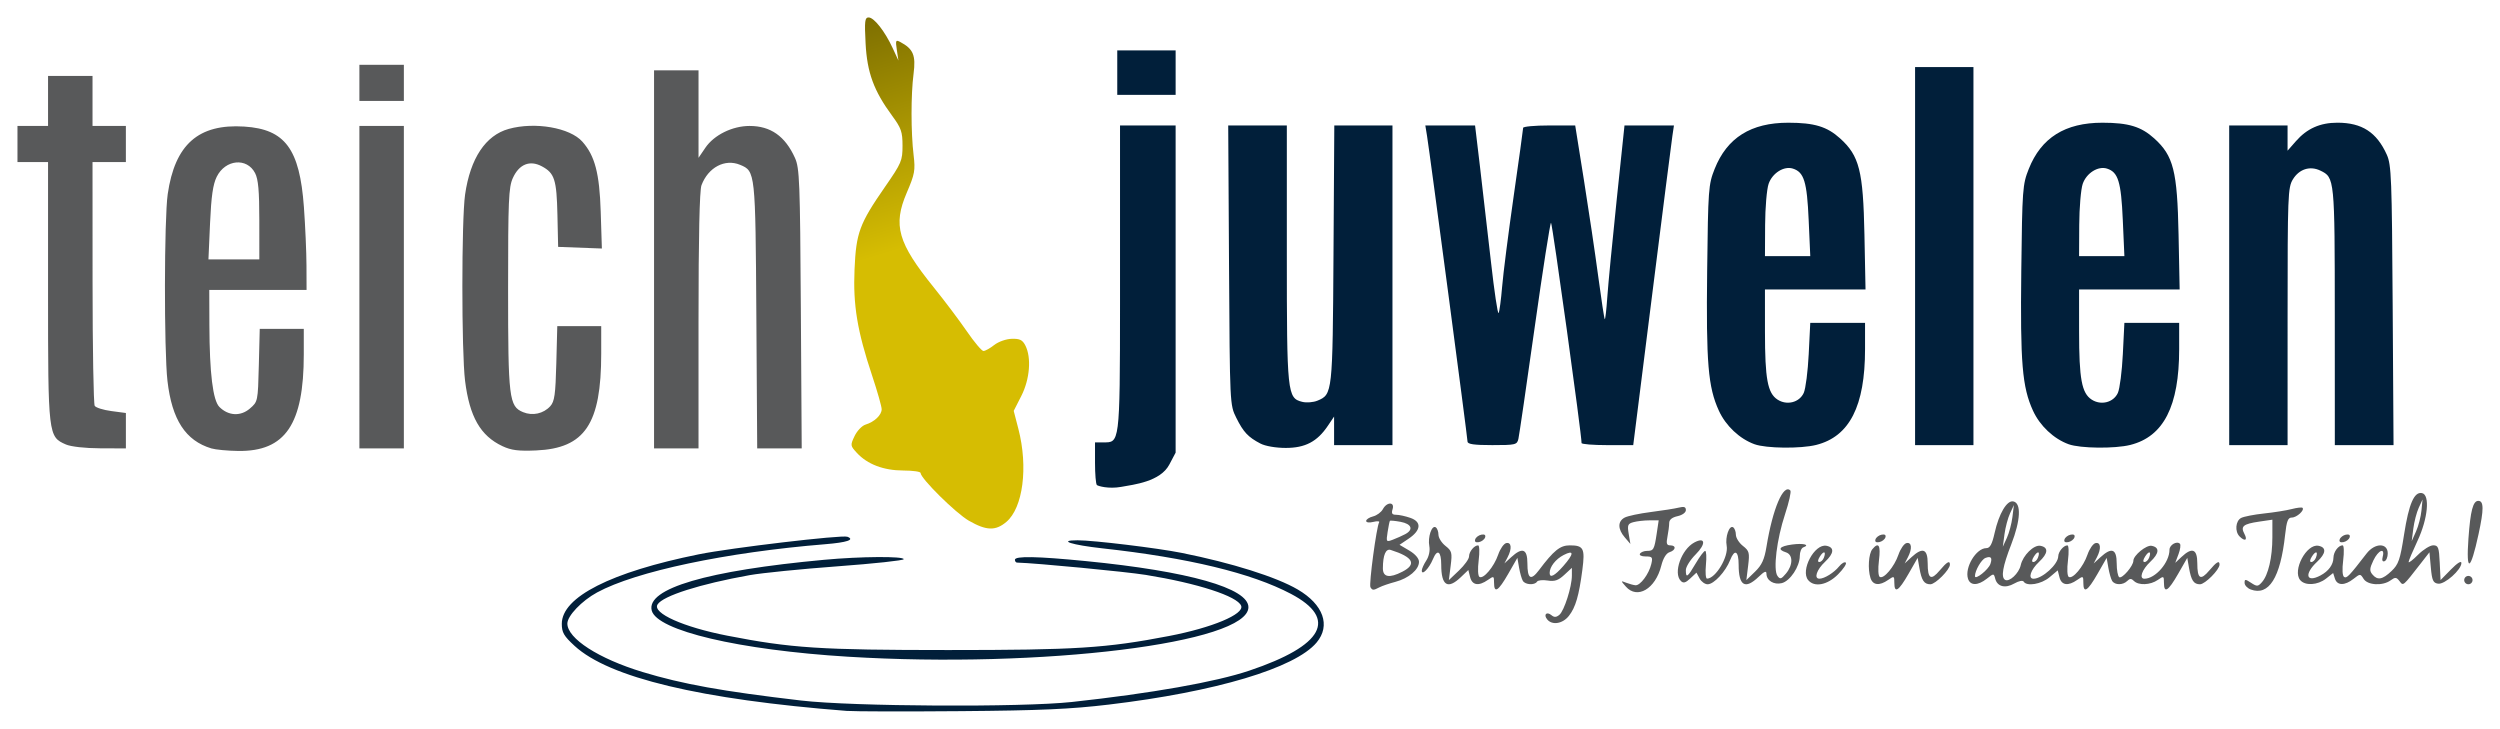
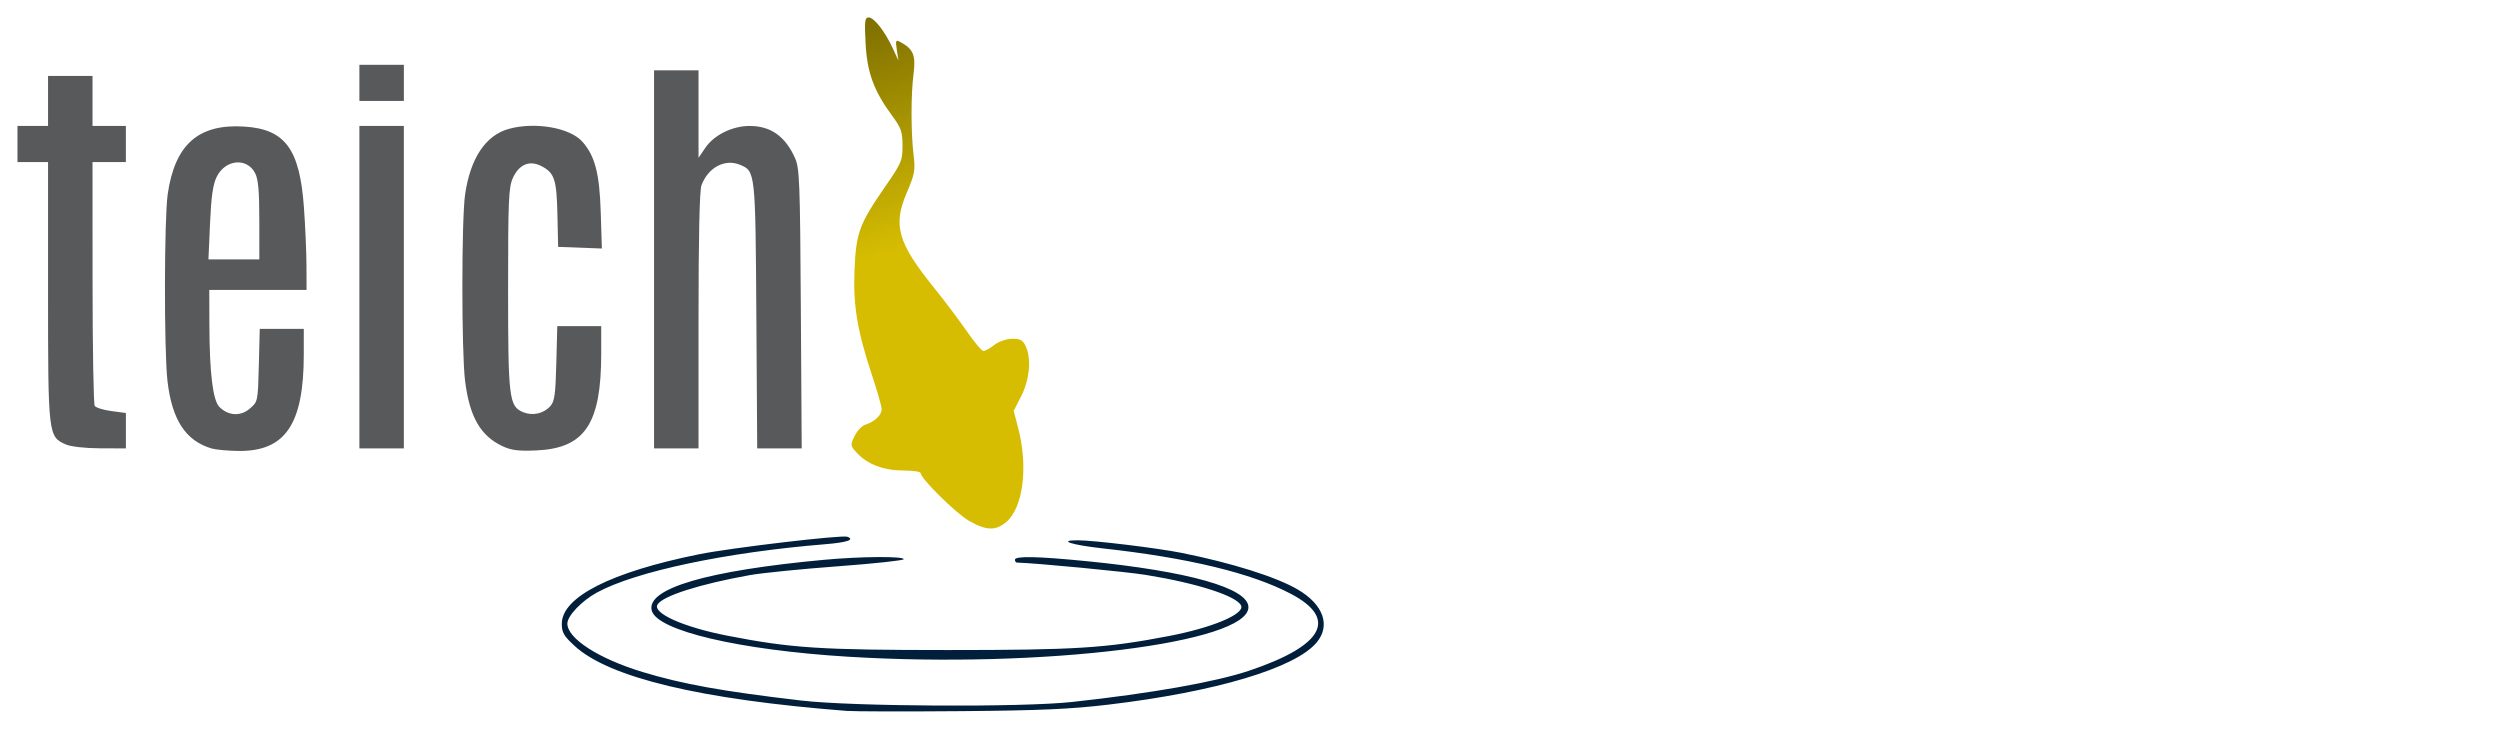
<svg xmlns="http://www.w3.org/2000/svg" xmlns:xlink="http://www.w3.org/1999/xlink" id="svg129" version="1.1" viewBox="0 0 286.335 83.485" height="295.812" width="1014.572">
  <defs id="defs123">
    <linearGradient gradientUnits="userSpaceOnUse" y2="241.575" x2="30.135" y1="258.185" x1="35.197" id="linearGradient5708" xlink:href="#linearGradient5706" gradientTransform="matrix(3.689,0,0,3.689,-18.145,-827.597)" />
    <linearGradient id="linearGradient5706">
      <stop id="stop5702" offset="0" style="stop-color:#d6bd02;stop-opacity:1;" />
      <stop id="stop5704" offset="1" style="stop-color:#000000;stop-opacity:1" />
    </linearGradient>
  </defs>
  <g transform="translate(-0.201,-87.253)" id="layer1">
    <g transform="translate(-8.173,-9.083)" id="g187">
      <path id="path3725" d="m 32.586,147.696 c -2.964,-0.892 -4.52,-3.285 -5.032,-7.735 -0.398,-3.463 -0.378,-18.577 0.028,-21.389 0.823,-5.697 3.521,-8.076 8.775,-7.739 4.67,0.3 6.34,2.555 6.824,9.212 0.157,2.161 0.29,5.183 0.295,6.715 l 0.01,2.786 h -5.572 -5.572 l 0.014,4.059 c 0.019,5.485 0.401,8.596 1.148,9.343 1.023,1.023 2.422,1.098 3.482,0.187 0.924,-0.794 0.928,-0.811 1.032,-4.964 l 0.105,-4.167 h 2.522 2.522 v 2.919 c 0,8.015 -2.112,11.129 -7.503,11.063 -1.214,-0.015 -2.6,-0.146 -3.079,-0.29 z m 5.488,-26.125 c 0,-3.377 -0.118,-4.702 -0.483,-5.408 -0.936,-1.81 -3.406,-1.574 -4.395,0.42 -0.431,0.87 -0.627,2.232 -0.764,5.316 l -0.184,4.146 h 2.914 2.914 z m 27.845,25.863 c -2.516,-1.181 -3.762,-3.356 -4.278,-7.473 -0.414,-3.305 -0.413,-18.475 0.002,-21.345 0.601,-4.155 2.346,-6.78 4.997,-7.516 3.008,-0.835 7.011,-0.142 8.434,1.46 1.436,1.617 1.963,3.626 2.102,8.007 l 0.134,4.233 -2.505,-0.094 -2.505,-0.094 -0.081,-3.661 c -0.09,-4.051 -0.325,-4.786 -1.788,-5.568 -1.379,-0.737 -2.601,-0.241 -3.321,1.347 -0.478,1.055 -0.542,2.547 -0.542,12.658 0,12.588 0.109,13.488 1.716,14.154 1.087,0.45 2.337,0.176 3.116,-0.684 0.487,-0.538 0.598,-1.326 0.691,-4.906 l 0.111,-4.265 h 2.516 2.516 v 3.14 c 0,8.074 -1.869,10.857 -7.453,11.1 -2.034,0.088 -2.847,-0.015 -3.863,-0.492 z m -49.998,-0.191 c -2.026,-0.882 -2.044,-1.038 -2.044,-17.505 v -14.836 h -1.751 -1.751 v -2.07 -2.069 h 1.751 1.751 v -2.865 -2.865 h 2.547 2.547 v 2.865 2.865 h 1.91 1.91 v 2.069 2.07 h -1.91 -1.91 l 0.005,13.77 c 0.003,7.574 0.113,13.94 0.245,14.147 0.132,0.208 0.989,0.477 1.905,0.598 l 1.666,0.221 v 2.028 2.028 l -2.945,-0.011 c -1.735,-0.007 -3.348,-0.188 -3.925,-0.439 z m 33.615,-18.015 v -18.466 h 2.547 2.547 v 18.466 18.466 H 52.083 49.536 z m 33.749,-3.184 v -21.65 h 2.547 2.547 v 5.009 5.009 l 0.784,-1.154 c 0.993,-1.462 3.091,-2.496 5.063,-2.496 2.414,0 4.077,1.172 5.201,3.666 0.522,1.157 0.581,2.681 0.671,17.268 l 0.099,15.999 H 97.648 95.099 L 95.002,132.492 c -0.105,-16.502 -0.11,-16.553 -1.868,-17.281 -1.734,-0.718 -3.641,0.291 -4.416,2.337 -0.223,0.588 -0.34,5.935 -0.34,15.521 v 14.625 H 85.832 83.285 z M 49.536,105.827 v -2.069 h 2.547 2.547 v 2.069 2.07 H 52.083 49.536 z" style="fill:#58595a;fill-opacity:1;stroke-width:0.318" clip-path="none" />
      <path id="path3725-3" d="m 119.35,155.981 c -1.502,-0.861 -5.539,-4.852 -5.539,-5.476 0,-0.15 -0.895,-0.276 -1.99,-0.279 -2.249,-0.007 -4.107,-0.715 -5.311,-2.023 -0.751,-0.815 -0.759,-0.873 -0.257,-1.925 0.284,-0.597 0.848,-1.185 1.252,-1.309 1.025,-0.312 1.849,-1.099 1.849,-1.764 0,-0.309 -0.492,-2.041 -1.094,-3.851 -1.704,-5.122 -2.191,-8.065 -2.013,-12.172 0.181,-4.187 0.564,-5.221 3.494,-9.449 1.884,-2.719 2.001,-2.993 2.001,-4.703 0,-1.598 -0.144,-2.012 -1.196,-3.445 -2.098,-2.858 -2.859,-4.934 -3.034,-8.277 -0.134,-2.567 -0.086,-2.973 0.349,-2.973 0.618,0 1.867,1.593 2.752,3.509 l 0.659,1.426 -0.181,-1.215 c -0.165,-1.101 -0.127,-1.186 0.398,-0.905 1.488,0.796 1.79,1.518 1.519,3.627 -0.311,2.417 -0.309,6.714 0.004,9.336 0.208,1.74 0.132,2.159 -0.785,4.298 -1.601,3.737 -1.029,5.735 3.109,10.862 1.226,1.519 2.924,3.774 3.775,5.013 0.85,1.239 1.706,2.253 1.901,2.253 0.195,9.6e-4 0.746,-0.306 1.223,-0.681 0.49,-0.385 1.368,-0.697 2.016,-0.716 0.921,-0.026 1.229,0.123 1.558,0.762 0.712,1.383 0.517,3.858 -0.456,5.771 l -0.876,1.721 0.535,2.065 c 1.136,4.381 0.53,9.046 -1.384,10.657 -1.236,1.04 -2.284,1.006 -4.278,-0.138 z" style="fill:url(#linearGradient5708);fill-opacity:1;fill-rule:nonzero;stroke:none" clip-path="none" />
-       <path id="path3725-3-8" d="m 185.584,167.283 c -0.461,-0.555 -0.069,-0.947 0.486,-0.486 0.316,0.263 0.551,0.252 0.904,-0.041 0.555,-0.46 1.434,-3.22 1.434,-4.501 v -0.882 l -0.874,0.81 c -0.683,0.633 -1.098,0.773 -1.904,0.643 -0.567,-0.092 -1.113,-0.033 -1.215,0.13 -0.264,0.426 -1.339,0.367 -1.621,-0.09 -0.132,-0.213 -0.327,-0.894 -0.434,-1.512 l -0.194,-1.125 -1.048,1.831 c -1.137,1.986 -1.624,2.291 -1.624,1.017 0,-0.778 -0.029,-0.792 -0.708,-0.318 -1.051,0.736 -1.797,0.618 -2.033,-0.322 l -0.205,-0.817 -0.853,0.817 c -1.512,1.448 -2.251,0.982 -2.251,-1.419 0,-1.556 -0.447,-1.855 -0.952,-0.636 -0.441,1.064 -1.276,1.92 -1.276,1.308 0,-0.203 0.232,-0.722 0.515,-1.154 0.305,-0.465 0.448,-1.136 0.35,-1.644 -0.197,-1.028 0.278,-2.442 0.726,-2.165 0.175,0.108 0.319,0.49 0.319,0.849 0,0.358 0.362,0.936 0.803,1.284 0.733,0.577 0.785,0.775 0.596,2.275 l -0.207,1.643 1.155,-1.097 c 0.635,-0.603 1.155,-1.327 1.155,-1.608 0,-0.551 0.591,-1.275 1.042,-1.275 0.153,0 0.181,0.771 0.063,1.713 -0.124,0.993 -0.086,1.792 0.09,1.9 0.456,0.282 1.668,-1.159 2.144,-2.548 0.231,-0.673 0.648,-1.27 0.928,-1.327 0.6,-0.121 0.668,0.634 0.147,1.636 l -0.362,0.695 0.78,-0.716 c 1.276,-1.171 1.853,-0.954 1.853,0.698 0,1.801 0.391,2.032 1.327,0.787 1.696,-2.255 2.418,-2.838 3.52,-2.838 1.591,0 1.769,0.343 1.449,2.794 -0.389,2.979 -0.778,4.309 -1.544,5.283 -0.713,0.906 -1.906,1.103 -2.481,0.41 z m 1.836,-6.111 c 1.245,-1.418 1.261,-1.898 0.042,-1.267 -0.915,0.473 -1.601,1.354 -1.601,2.053 0,0.63 0.566,0.345 1.559,-0.786 z m 7.166,2.345 c -0.598,-0.681 -0.598,-0.687 0.029,-0.442 0.35,0.136 0.832,0.269 1.07,0.293 0.546,0.056 1.543,-1.274 1.816,-2.423 0.187,-0.788 0.123,-0.876 -0.641,-0.876 -0.485,0 -0.765,-0.136 -0.652,-0.318 0.108,-0.175 0.466,-0.318 0.796,-0.318 0.76,0 0.844,-0.15 1.12,-1.99 l 0.227,-1.512 -1.071,0.004 c -0.589,0.003 -1.405,0.094 -1.814,0.204 -0.656,0.176 -0.721,0.335 -0.55,1.349 l 0.194,1.15 -0.644,-0.752 c -0.816,-0.952 -0.822,-1.837 -0.015,-2.268 0.346,-0.185 1.7,-0.472 3.011,-0.638 1.31,-0.166 2.747,-0.393 3.192,-0.505 0.603,-0.152 0.81,-0.079 0.81,0.284 0,0.282 -0.402,0.575 -0.955,0.697 -0.629,0.138 -0.955,0.405 -0.955,0.781 0,0.314 -0.09,1.019 -0.199,1.567 -0.158,0.788 -0.091,0.995 0.318,0.995 0.712,0 0.652,0.551 -0.084,0.785 -0.379,0.12 -0.729,0.695 -0.945,1.556 -0.667,2.65 -2.746,3.871 -4.055,2.381 z m 71.575,0.335 c -0.387,-0.143 -0.705,-0.483 -0.705,-0.756 0,-0.446 0.074,-0.447 0.744,-0.007 0.677,0.444 0.789,0.437 1.242,-0.072 0.727,-0.817 1.194,-2.823 1.196,-5.133 l 0.002,-2.026 -1.512,0.221 c -1.838,0.269 -2.157,0.535 -1.69,1.409 0.39,0.729 0.059,0.902 -0.555,0.289 -0.564,-0.564 -0.464,-1.781 0.175,-2.117 0.307,-0.161 1.488,-0.392 2.627,-0.513 1.138,-0.121 2.563,-0.348 3.166,-0.505 0.603,-0.157 1.161,-0.221 1.239,-0.142 0.267,0.267 -0.66,1.113 -1.219,1.113 -0.447,0 -0.599,0.391 -0.774,1.99 -0.537,4.914 -1.862,7.018 -3.936,6.251 z m -100.826,-0.264 c -0.19,-0.308 0.699,-6.942 0.994,-7.42 0.09,-0.145 -0.208,-0.17 -0.66,-0.057 -0.474,0.119 -0.823,0.072 -0.823,-0.112 0,-0.175 0.354,-0.407 0.787,-0.516 0.433,-0.109 0.939,-0.482 1.126,-0.83 0.459,-0.858 1.385,-0.855 1.112,0.004 -0.154,0.486 -0.057,0.637 0.409,0.637 0.336,0 1.07,0.16 1.631,0.356 1.314,0.458 1.229,1.421 -0.209,2.388 l -1.035,0.696 1.115,0.658 c 0.682,0.402 1.115,0.904 1.115,1.293 0,0.888 -1.176,1.887 -2.695,2.289 -0.707,0.187 -1.534,0.47 -1.838,0.629 -0.693,0.362 -0.798,0.36 -1.029,-0.011 z m 3.667,-1.776 c 1.664,-0.86 1.227,-1.672 -1.338,-2.487 -0.572,-0.181 -0.895,0.569 -0.903,2.097 -0.004,1.032 0.746,1.162 2.24,0.39 z m 0.324,-4.301 c 0.972,-0.52 0.727,-1.17 -0.532,-1.406 -0.631,-0.118 -1.184,-0.17 -1.228,-0.115 -0.045,0.055 -0.163,0.63 -0.263,1.278 -0.177,1.148 -0.161,1.17 0.613,0.875 0.437,-0.166 1.072,-0.45 1.41,-0.631 z m 56.014,5.565 c 0,-0.778 -0.029,-0.792 -0.708,-0.318 -0.997,0.699 -1.758,0.616 -2.025,-0.221 -0.327,-1.026 -0.212,-2.785 0.216,-3.3 0.721,-0.869 0.971,-0.449 0.756,1.272 -0.124,0.993 -0.086,1.792 0.09,1.901 0.456,0.281 1.668,-1.159 2.144,-2.548 0.231,-0.673 0.648,-1.27 0.928,-1.327 0.6,-0.121 0.668,0.634 0.147,1.636 l -0.362,0.695 0.78,-0.716 c 1.276,-1.171 1.853,-0.954 1.853,0.698 0,1.798 0.372,2.018 1.383,0.816 0.828,-0.984 1.164,-1.175 1.164,-0.662 0,0.581 -1.661,2.253 -2.238,2.253 -0.721,0 -1.009,-0.434 -1.263,-1.899 l -0.194,-1.125 -1.048,1.831 c -1.137,1.986 -1.624,2.291 -1.624,1.017 z m 21.65,0 c 0,-0.778 -0.029,-0.792 -0.708,-0.318 -1.042,0.73 -1.797,0.618 -2.027,-0.3 l -0.2,-0.795 -0.945,0.795 c -0.942,0.792 -2.599,1.07 -2.954,0.496 -0.107,-0.173 -0.564,-0.082 -1.079,0.214 -1.033,0.593 -1.944,0.364 -2.182,-0.548 -0.164,-0.628 -0.168,-0.628 -0.968,0.002 -1.027,0.808 -1.893,0.806 -2.15,-0.004 -0.405,-1.276 0.931,-3.502 2.102,-3.502 0.417,0 0.658,-0.443 0.95,-1.75 0.495,-2.211 1.4,-3.741 2.13,-3.602 0.942,0.178 0.85,2.152 -0.228,4.925 -0.981,2.521 -1.196,3.755 -0.708,4.057 0.479,0.295 1.589,-0.743 1.794,-1.679 0.248,-1.127 1.509,-2.364 2.262,-2.217 0.937,0.181 0.878,0.867 -0.156,1.833 -0.967,0.903 -1.311,1.937 -0.644,1.937 1.003,0 2.814,-1.638 2.834,-2.563 0.011,-0.54 0.612,-1.258 1.052,-1.258 0.153,0 0.181,0.771 0.063,1.713 -0.124,0.993 -0.086,1.792 0.09,1.9 0.456,0.282 1.668,-1.159 2.144,-2.548 0.231,-0.673 0.648,-1.27 0.928,-1.327 0.6,-0.121 0.668,0.634 0.147,1.636 l -0.362,0.695 0.78,-0.716 c 1.276,-1.171 1.853,-0.954 1.853,0.698 0,0.778 0.132,1.495 0.293,1.595 0.329,0.203 1.617,-1.296 1.617,-1.882 0,-0.614 1.487,-1.831 2.094,-1.713 0.937,0.181 0.878,0.867 -0.156,1.833 -0.944,0.882 -1.314,1.937 -0.68,1.937 1.269,0 2.88,-1.859 2.88,-3.322 0,-0.554 0.842,-1.037 1.193,-0.685 0.116,0.116 0.043,0.656 -0.162,1.199 l -0.373,0.989 0.727,-0.683 c 1.216,-1.142 1.8,-0.905 1.8,0.731 0,1.798 0.372,2.018 1.383,0.816 0.828,-0.984 1.164,-1.175 1.164,-0.662 0,0.581 -1.661,2.253 -2.238,2.253 -0.721,0 -1.009,-0.434 -1.263,-1.899 l -0.194,-1.125 -1.048,1.831 c -1.137,1.986 -1.624,2.291 -1.624,1.017 0,-0.778 -0.029,-0.792 -0.708,-0.319 -0.843,0.59 -2.198,0.646 -2.731,0.114 -0.297,-0.297 -0.467,-0.297 -0.764,0 -0.493,0.493 -1.424,0.491 -1.73,-0.004 -0.132,-0.213 -0.327,-0.894 -0.434,-1.512 l -0.194,-1.125 -1.048,1.831 c -1.137,1.986 -1.624,2.291 -1.624,1.017 z m -10.645,-2.155 c 0.24,-0.712 0.063,-0.925 -0.569,-0.682 -0.469,0.18 -1.203,1.455 -1.203,2.089 0,0.485 1.548,-0.745 1.772,-1.407 z m 5.441,-0.706 c 0.287,-0.747 -0.022,-0.834 -0.462,-0.131 -0.246,0.394 -0.267,0.622 -0.058,0.622 0.182,0 0.416,-0.221 0.52,-0.491 z m 12.735,0 c 0.287,-0.747 -0.022,-0.834 -0.462,-0.131 -0.246,0.394 -0.267,0.622 -0.058,0.622 0.182,0 0.416,-0.221 0.52,-0.491 z m -15.655,-4.664 0.168,-1.372 -0.443,0.955 c -0.244,0.525 -0.529,1.6 -0.635,2.388 l -0.192,1.433 0.466,-1.016 c 0.256,-0.559 0.542,-1.633 0.635,-2.388 z m -37.981,7.318 c -0.894,-0.894 0.059,-3.604 1.548,-4.401 1.268,-0.678 1.364,0.156 0.158,1.362 -0.622,0.622 -1.13,1.431 -1.13,1.799 0,0.969 0.191,0.84 1.131,-0.764 0.462,-0.788 0.948,-1.433 1.081,-1.433 0.133,0 0.173,0.716 0.088,1.592 -0.084,0.876 -0.026,1.59 0.126,1.587 0.994,-0.018 2.488,-2.522 2.249,-3.77 -0.189,-0.988 0.297,-2.386 0.736,-2.115 0.175,0.108 0.319,0.49 0.319,0.849 0,0.358 0.362,0.936 0.803,1.284 0.732,0.576 0.785,0.777 0.601,2.275 l -0.203,1.643 0.998,-0.968 c 0.776,-0.753 1.067,-1.39 1.308,-2.865 0.708,-4.338 1.935,-7.227 2.731,-6.431 0.121,0.121 -0.153,1.344 -0.607,2.72 -0.95,2.875 -1.376,6.351 -0.865,7.068 0.293,0.41 0.43,0.371 0.971,-0.274 0.824,-0.983 0.821,-2.17 -0.007,-2.432 -1.031,-0.327 -0.735,-0.699 0.71,-0.893 1.296,-0.174 2.103,0.029 1.28,0.326 -0.219,0.078 -0.399,0.524 -0.399,0.991 -0.002,1.202 -1.106,2.865 -2.063,3.105 -0.901,0.226 -1.757,-0.3 -1.757,-1.081 0,-0.367 -0.235,-0.273 -0.893,0.357 -1.552,1.487 -2.291,1.042 -2.291,-1.38 0,-1.594 -0.455,-1.85 -0.969,-0.546 -0.529,1.343 -1.865,2.782 -2.582,2.782 -0.311,0 -0.727,-0.3 -0.923,-0.667 l -0.357,-0.667 -0.707,0.664 c -0.548,0.515 -0.793,0.579 -1.087,0.285 z m 14.587,-0.09 c -0.919,-1.107 0.725,-4.197 2.091,-3.933 0.937,0.181 0.878,0.867 -0.156,1.833 -0.967,0.903 -1.31,1.937 -0.644,1.937 0.564,0 1.671,-0.689 2.247,-1.4 0.298,-0.368 0.646,-0.567 0.772,-0.441 0.126,0.126 -0.277,0.734 -0.896,1.353 -1.224,1.224 -2.705,1.506 -3.414,0.651 z m 1.798,-2.564 c 0.287,-0.747 -0.022,-0.834 -0.462,-0.131 -0.246,0.394 -0.267,0.622 -0.058,0.622 0.182,0 0.416,-0.221 0.52,-0.491 z m 54.556,2.564 c -0.919,-1.107 0.724,-4.197 2.091,-3.933 0.937,0.181 0.878,0.867 -0.156,1.833 -1.512,1.413 -1.256,2.443 0.391,1.566 0.927,-0.494 1.469,-1.237 1.481,-2.033 0.011,-0.673 0.563,-1.417 1.052,-1.417 0.153,0 0.181,0.771 0.064,1.713 -0.131,1.045 -0.089,1.79 0.107,1.911 0.3,0.186 0.581,-0.108 2.567,-2.681 0.958,-1.241 2.429,-1.25 2.429,-0.015 0,0.423 -0.168,0.825 -0.373,0.894 -0.237,0.079 -0.311,-0.114 -0.201,-0.531 0.281,-1.075 -0.505,-0.75 -1.074,0.444 -0.431,0.903 -0.451,1.187 -0.115,1.592 0.589,0.71 1.151,0.612 2.197,-0.383 0.805,-0.765 0.986,-1.294 1.439,-4.197 0.546,-3.499 1.156,-4.908 2.048,-4.729 0.938,0.188 0.684,2.915 -0.508,5.459 -0.563,1.202 -1.024,2.298 -1.024,2.436 0,0.138 0.487,-0.236 1.082,-0.832 0.595,-0.595 1.377,-1.082 1.736,-1.082 0.579,0 0.664,0.226 0.748,1.99 l 0.095,1.99 1.194,-1.217 c 0.729,-0.743 1.194,-1.031 1.194,-0.741 0,0.78 -1.912,2.48 -2.668,2.372 -0.571,-0.082 -0.7,-0.367 -0.834,-1.847 l -0.159,-1.751 -0.955,1.226 c -2.14,2.746 -2.026,2.65 -2.478,2.071 -0.355,-0.455 -0.489,-0.465 -1.016,-0.08 -0.903,0.66 -2.633,0.566 -3.091,-0.168 -0.377,-0.604 -0.393,-0.604 -1.16,0 -1.006,0.791 -1.87,0.779 -2.126,-0.029 l -0.204,-0.642 -0.816,0.642 c -0.961,0.756 -2.4,0.837 -2.956,0.168 z m 1.798,-2.564 c 0.287,-0.747 -0.022,-0.834 -0.462,-0.131 -0.246,0.394 -0.267,0.622 -0.058,0.622 0.182,0 0.416,-0.221 0.52,-0.491 z m 12.089,-5.399 0.124,-1.274 -0.436,0.955 c -0.24,0.525 -0.519,1.6 -0.621,2.388 l -0.184,1.433 0.497,-1.114 c 0.274,-0.613 0.553,-1.687 0.621,-2.388 z m 4.896,7.96 c 0,-0.263 0.215,-0.478 0.478,-0.478 0.263,0 0.478,0.215 0.478,0.478 0,0.263 -0.215,0.478 -0.478,0.478 -0.263,0 -0.478,-0.215 -0.478,-0.478 z m 0.487,-4.776 c 0.226,-3.168 0.522,-4.298 1.126,-4.298 0.641,0 0.648,0.967 0.026,3.832 -0.923,4.259 -1.438,4.467 -1.153,0.466 z m -113.762,0.11 c 0.079,-0.236 0.398,-0.478 0.71,-0.538 0.363,-0.07 0.516,0.044 0.425,0.318 -0.079,0.236 -0.398,0.478 -0.71,0.538 -0.363,0.07 -0.516,-0.044 -0.425,-0.318 z m 45.847,0 c 0.079,-0.236 0.398,-0.478 0.71,-0.538 0.363,-0.07 0.516,0.044 0.425,0.318 -0.079,0.236 -0.398,0.478 -0.71,0.538 -0.363,0.07 -0.516,-0.044 -0.425,-0.318 z m 21.65,0 c 0.079,-0.236 0.398,-0.478 0.71,-0.538 0.363,-0.07 0.516,0.044 0.425,0.318 -0.079,0.236 -0.398,0.478 -0.71,0.538 -0.363,0.07 -0.516,-0.044 -0.425,-0.318 z m 31.52,0 c 0.079,-0.236 0.398,-0.478 0.71,-0.538 0.363,-0.07 0.516,0.044 0.425,0.318 -0.079,0.236 -0.398,0.478 -0.71,0.538 -0.363,0.07 -0.516,-0.044 -0.425,-0.318 z" style="fill:#58595a;fill-opacity:1;stroke-width:0.318" clip-path="none" />
-       <path id="path3725-3-8-7" d="m 134.002,151.885 c -0.117,-0.117 -0.212,-1.263 -0.212,-2.547 v -2.335 h 0.937 c 1.862,0 1.927,0.353 1.928,-15.898 1.1e-4,-0.93 -4e-5,-1.915 -4e-5,-2.957 v -17.44 h 3.184 3.184 v 18.735 18.735 l -0.724,1.37 c -1.035,1.957 -4.052,2.288 -5.506,2.551 -1.454,0.263 -2.674,-0.096 -2.791,-0.212 z m 18.733,-4.747 c -1.412,-0.736 -1.949,-1.309 -2.766,-2.952 -0.737,-1.481 -0.737,-1.485 -0.83,-17.48 l -0.093,-15.999 h 3.357 3.357 v 14.656 c 0,16.073 0.052,16.568 1.766,16.999 0.483,0.121 1.268,0.059 1.744,-0.138 1.722,-0.713 1.736,-0.843 1.835,-16.792 l 0.092,-14.725 h 3.331 3.331 v 18.307 18.307 h -3.343 -3.343 v -1.639 -1.639 l -0.724,1.074 c -1.214,1.802 -2.591,2.522 -4.815,2.52 -1.139,-0.001 -2.338,-0.208 -2.897,-0.5 z m 56.589,0.077 c -1.706,-0.619 -3.288,-2.107 -4.079,-3.837 -1.239,-2.711 -1.467,-5.437 -1.343,-16.033 0.11,-9.365 0.147,-9.873 0.856,-11.658 1.423,-3.581 4.163,-5.299 8.447,-5.296 2.973,0.002 4.424,0.442 5.922,1.795 2.207,1.994 2.643,3.717 2.789,11.018 l 0.125,6.288 h -5.76 -5.76 l 0.002,4.855 c 0.002,5.397 0.3,7.009 1.434,7.752 1.07,0.701 2.506,0.337 3.008,-0.763 0.216,-0.473 0.472,-2.472 0.569,-4.442 l 0.177,-3.582 h 3.137 3.137 v 3.009 c 0,6.528 -1.775,10.011 -5.592,10.972 -1.779,0.448 -5.737,0.404 -7.067,-0.079 z m 6.203,-25.705 c -0.194,-4.374 -0.529,-5.458 -1.808,-5.864 -1.025,-0.325 -2.358,0.514 -2.781,1.751 -0.209,0.611 -0.388,2.722 -0.398,4.692 l -0.018,3.582 h 2.595 2.595 z m 29.775,25.705 c -1.706,-0.619 -3.288,-2.107 -4.079,-3.837 -1.239,-2.711 -1.468,-5.437 -1.343,-16.033 0.11,-9.365 0.147,-9.873 0.856,-11.658 1.423,-3.581 4.163,-5.299 8.447,-5.296 2.973,0.002 4.424,0.442 5.922,1.795 2.207,1.994 2.643,3.717 2.789,11.018 l 0.125,6.288 h -5.76 -5.76 l 0.002,4.855 c 0.002,5.397 0.3,7.009 1.434,7.752 1.07,0.701 2.506,0.337 3.008,-0.763 0.215,-0.473 0.472,-2.472 0.569,-4.442 l 0.177,-3.582 h 3.137 3.137 v 3.009 c 0,6.528 -1.775,10.011 -5.592,10.972 -1.779,0.448 -5.737,0.404 -7.067,-0.079 z m 6.203,-25.705 c -0.194,-4.374 -0.529,-5.458 -1.808,-5.864 -1.025,-0.325 -2.358,0.514 -2.782,1.751 -0.209,0.611 -0.388,2.722 -0.398,4.692 l -0.018,3.582 h 2.595 2.595 z m -75.05,25.403 c 0,-0.442 -4.319,-33.044 -4.638,-35.012 l -0.194,-1.194 h 2.848 2.848 l 0.56,4.696 c 0.308,2.583 0.873,7.486 1.257,10.896 0.383,3.41 0.778,6.061 0.878,5.89 0.1,-0.17 0.281,-1.528 0.405,-3.016 0.122,-1.488 0.714,-6.129 1.314,-10.312 0.6,-4.183 1.091,-7.729 1.091,-7.88 0,-0.151 1.342,-0.275 2.982,-0.275 h 2.982 l 1.004,6.288 c 0.552,3.458 1.289,8.426 1.638,11.04 0.349,2.614 0.684,4.802 0.744,4.862 0.06,0.06 0.191,-1.072 0.29,-2.517 0.099,-1.445 0.583,-6.463 1.075,-11.151 l 0.895,-8.524 h 2.832 2.832 l -0.178,1.194 c -0.098,0.657 -1.147,8.895 -2.332,18.307 l -2.154,17.113 h -2.962 c -1.629,0 -2.96,-0.108 -2.957,-0.239 0.022,-0.897 -3.351,-25.232 -3.497,-25.232 -0.101,0 -0.945,5.409 -1.877,12.019 -0.932,6.61 -1.768,12.341 -1.859,12.735 -0.156,0.677 -0.322,0.716 -2.996,0.716 -2.092,0 -2.831,-0.107 -2.831,-0.409 z m 51.26,-21.242 v -21.65 h 3.343 3.343 v 21.65 21.65 h -3.343 -3.343 z m 35.977,3.343 v -18.307 h 3.343 3.343 v 1.444 1.444 l 0.957,-1.09 c 1.273,-1.45 2.769,-2.116 4.753,-2.116 2.808,0 4.498,1.095 5.657,3.666 0.522,1.157 0.581,2.681 0.671,17.268 l 0.099,15.999 h -3.362 -3.362 l -0.004,-14.725 c -0.004,-15.84 -0.015,-15.936 -1.661,-16.725 -1.184,-0.568 -2.421,-0.172 -3.139,1.007 -0.572,0.938 -0.605,1.809 -0.606,15.718 l -9.5e-4,14.725 h -3.343 -3.343 z M 136.338,104.658 v -2.547 h 3.343 3.343 v 2.547 2.547 h -3.343 -3.343 z" style="fill:#011f3a;fill-opacity:1;stroke-width:0.318" clip-path="none" />
      <path id="path3725-3-8-4" d="m 105.353,177.759 c -16.769,-1.309 -27.222,-3.808 -31.179,-7.455 -1.225,-1.129 -1.456,-1.528 -1.456,-2.522 0,-3.065 5.632,-5.922 15.685,-7.957 3.683,-0.745 16.406,-2.249 17.024,-2.012 0.885,0.339 -0.039,0.651 -2.535,0.854 -11.36,0.926 -21.701,3.113 -26.133,5.525 -1.758,0.957 -3.404,2.68 -3.404,3.564 0,1.711 3.582,4.019 8.604,5.544 4.59,1.394 9.152,2.215 18.174,3.27 5.885,0.689 25.258,0.793 31.009,0.167 9.109,-0.991 16.462,-2.291 20.325,-3.592 8.504,-2.865 10.172,-5.939 4.768,-8.789 -4.523,-2.385 -11.75,-4.131 -21.591,-5.215 -3.539,-0.39 -5.184,-0.924 -2.848,-0.924 1.826,0 9.138,0.886 11.922,1.444 5.765,1.157 10.829,2.753 13.287,4.19 2.945,1.721 3.802,4.13 2.163,6.078 -2.469,2.935 -11.539,5.644 -23.787,7.105 -4.393,0.524 -7.843,0.677 -16.975,0.753 -6.304,0.053 -12.178,0.04 -13.054,-0.029 z m 0.159,-6.206 c -12.489,-0.766 -21.915,-2.986 -22.495,-5.298 -0.631,-2.516 6.341,-4.564 19.765,-5.805 4.166,-0.385 9.098,-0.421 9.098,-0.066 0,0.14 -3.403,0.507 -7.562,0.814 -4.159,0.308 -8.697,0.763 -10.084,1.012 -5.692,1.021 -9.939,2.373 -10.549,3.359 -0.614,0.993 2.953,2.59 7.977,3.571 7.335,1.433 10.621,1.647 25.312,1.648 14.645,9.6e-4 18.063,-0.217 25.312,-1.612 4.92,-0.947 8.611,-2.493 8.243,-3.453 -0.422,-1.1 -5,-2.584 -10.916,-3.54 -2.287,-0.369 -12.553,-1.352 -14.758,-1.412 -0.131,-0.004 -0.239,-0.15 -0.239,-0.325 0,-0.444 2.533,-0.396 8.119,0.153 11.784,1.158 18.625,3.098 18.625,5.281 0,4.106 -23.664,7.033 -45.847,5.672 z" style="fill:#011f3a;fill-opacity:1;stroke-width:0.318" clip-path="none" />
    </g>
  </g>
</svg>